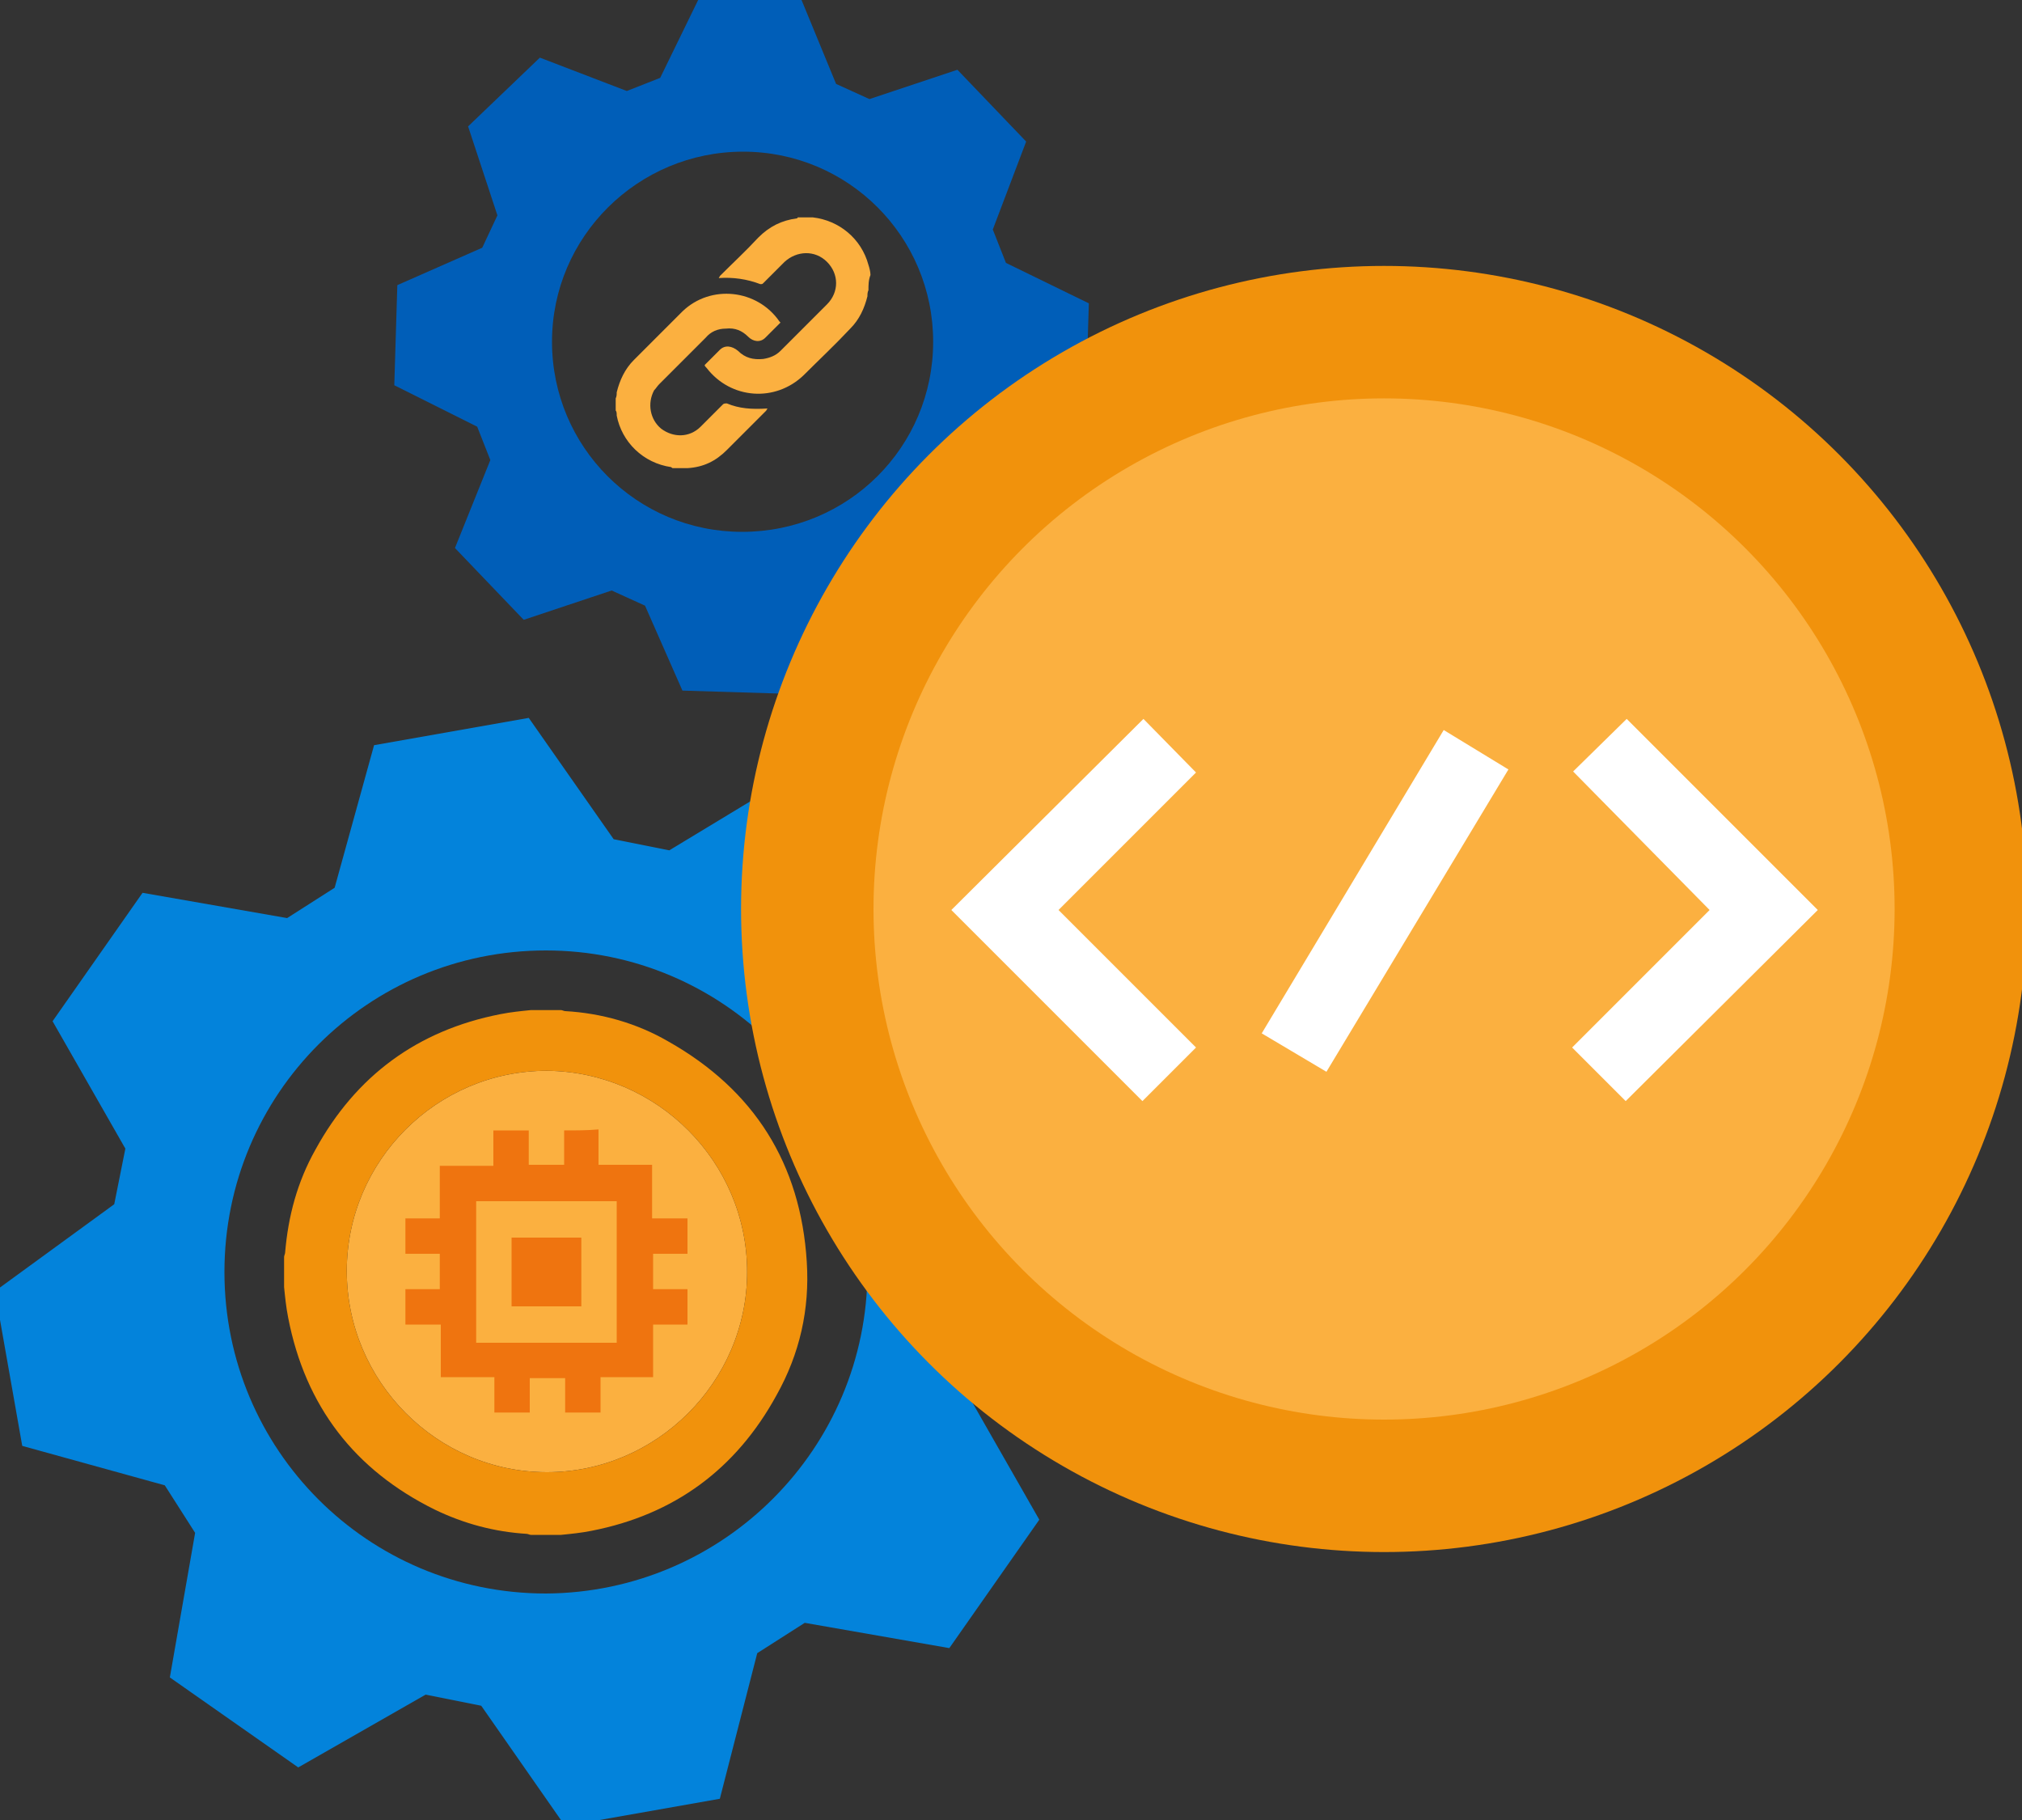
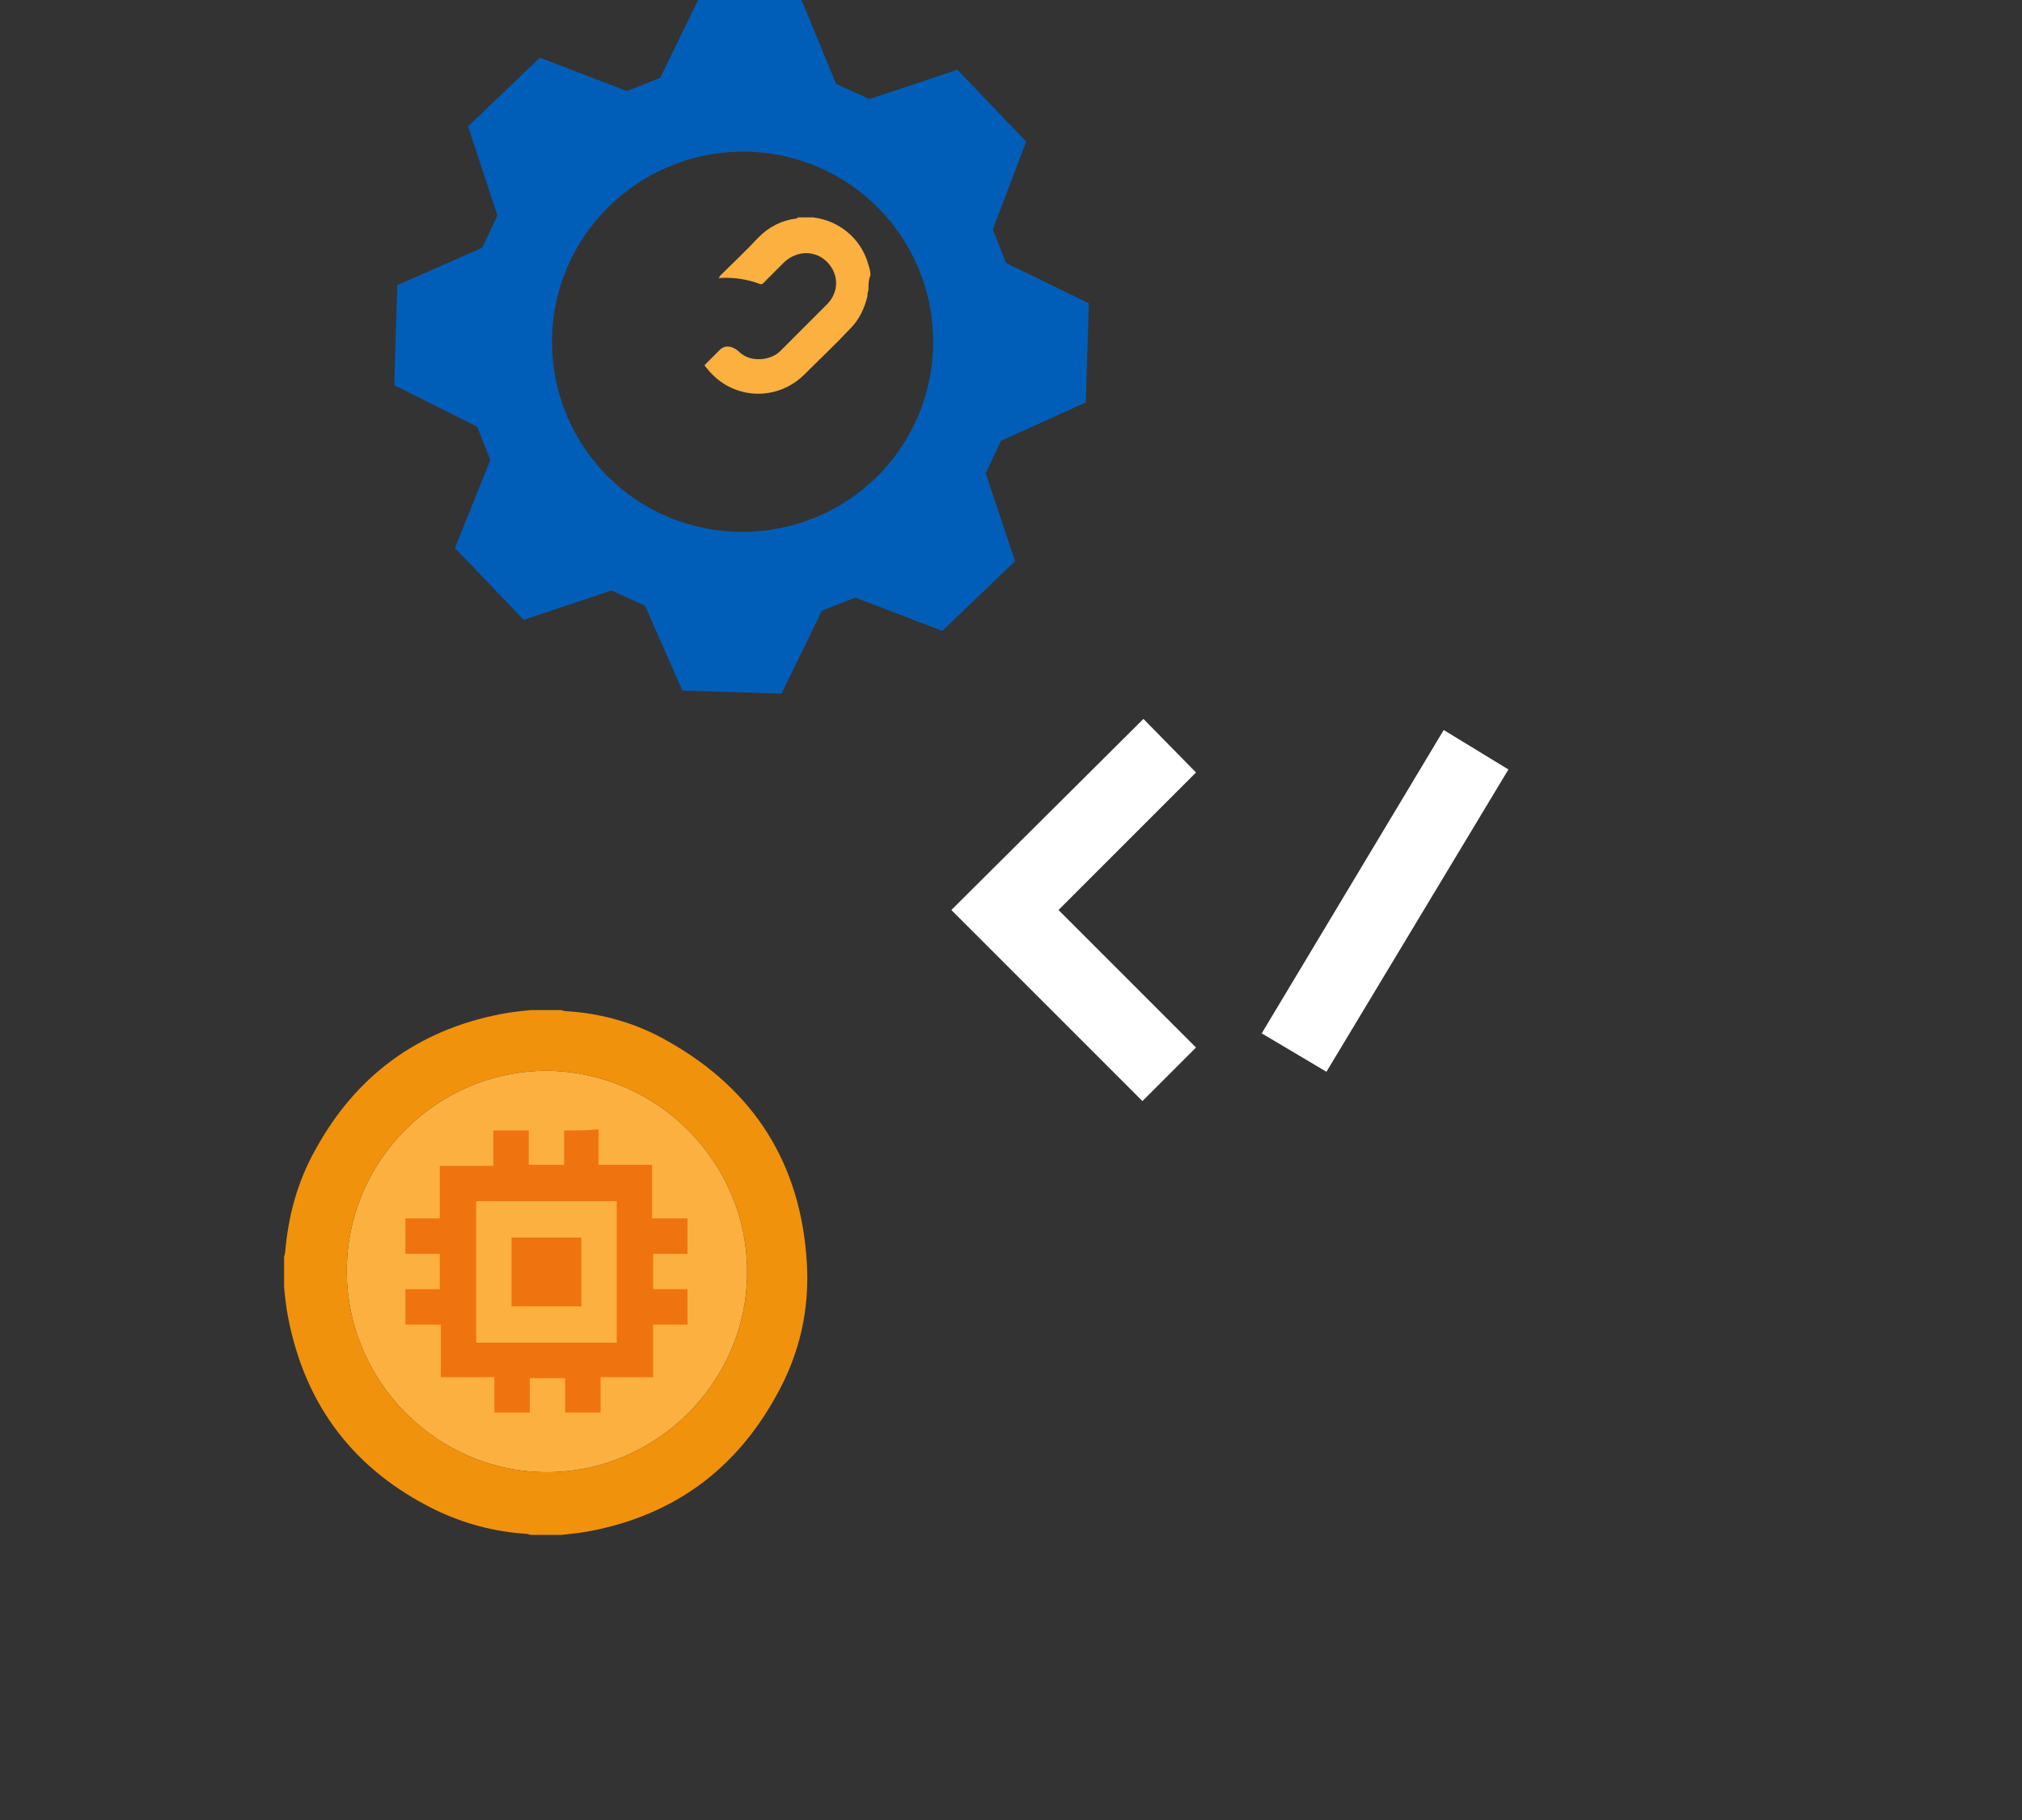
<svg xmlns="http://www.w3.org/2000/svg" version="1.1" id="design" x="0px" y="0px" viewBox="0 0 200 180" style="enable-background:new 0 0 200 180;" xml:space="preserve">
  <rect x="0" y="0" width="200" height="180" fill="#333333" stroke="none" />
  <style type="text/css">
	.st0{fill:#0383DB;}
	.st1{fill:#005EB8;}
	.st2{fill:#F1920C;}
	.st3{fill:#FBB040;}
	.st4{fill:#FFFFFF;}
	.st5{fill:#EF740F;}
</style>
-   <path class="st0" d="M96.7,132l11.9-8.4l-2.6-15.3l-14.1-3.8l-3-4.7l2.5-14.3l-12.8-8.9l-12.4,7.5L60.7,83l-8.4-12L37,73.7  l-3.9,14.1l-4.7,3l-14.3-2.5L5.2,101l7.2,12.6l-1.1,5.5l-11.8,8.6L2.2,143l14.1,3.9l3,4.7l-2.5,14.3l12.7,8.9l12.6-7.2l5.5,1.1  l8.3,11.9l15.3-2.7l3.7-14.4l4.7-3l14.3,2.5l8.9-12.7l-7.2-12.6L96.7,132z M54,157.6c-17.6,0-31.8-14.2-31.8-31.8S36.4,94,54,94  c17.5,0,31.7,14.2,31.8,31.7l0,0C85.8,143.2,71.6,157.5,54,157.6C54,157.5,54,157.5,54,157.6z" />
  <path class="st1" d="M107.4,39.8l0.3-9.8l-8.2-4l-1.3-3.3l3.3-8.7l-6.8-7.1L86,9.8l-3.3-1.5l-3.5-8.5l-9.9-0.3l-4,8.2L62,9l-8.6-3.3  l-7.1,6.8l2.9,8.8l-1.5,3.2l-8.4,3.7L39,38.1l8.2,4.1l1.3,3.3L45,54.2l6.8,7.1l8.7-2.9l3.3,1.5l3.7,8.4l9.8,0.3l4-8.2l3.3-1.3  l8.6,3.3l7.2-6.9l-2.9-8.7l1.5-3.2L107.4,39.8z M73.4,52.6c-10.4,0-18.8-8.4-18.8-18.8S63.1,15,73.5,15s18.8,8.4,18.8,18.8  S83.9,52.6,73.4,52.6C73.5,52.7,73.5,52.7,73.4,52.6z" />
-   <circle class="st2" cx="136.9" cy="89.9" r="63.6" />
-   <circle class="st3" cx="136.9" cy="89.9" r="50.5" />
  <g>
    <path class="st4" d="M113.1,71.1L94.1,90l18.9,18.9l5.3-5.3L104.7,90l13.6-13.6L113.1,71.1z" />
-     <path class="st4" d="M155.6,76.3L169.1,90l-13.6,13.6l5.3,5.3l19-18.9l-18.9-18.9L155.6,76.3z" />
    <path class="st4" d="M124.8,102.2l18-30l6.4,3.9l-18,29.9L124.8,102.2z" />
  </g>
  <g>
    <path class="st3" d="M85.9,28.7c-0.1,0.2-0.1,0.4-0.1,0.6c-0.3,1.2-0.8,2.3-1.7,3.2c-1.5,1.6-3.1,3.1-4.6,4.6   c-2.8,2.7-7.2,2.4-9.6-0.7c-0.1-0.1-0.2-0.2-0.2-0.3c0.5-0.5,1-1,1.5-1.5s1.2-0.4,1.8,0.1c0.7,0.7,1.5,0.9,2.5,0.8   c0.6-0.1,1.2-0.3,1.7-0.8c1.1-1.1,2.1-2.1,3.2-3.2c0.5-0.5,1-1,1.4-1.4c1.2-1.2,1.2-3,0-4.2c-1.2-1.2-3-1.1-4.2,0   c-0.7,0.7-1.4,1.4-2.1,2.1c-0.1,0.1-0.1,0.1-0.3,0.1c-1.3-0.5-2.7-0.7-4.1-0.6c0-0.1,0.1-0.1,0.1-0.2c1.3-1.3,2.6-2.5,3.8-3.8   c1.1-1.1,2.3-1.7,3.8-1.9c0,0,0.1,0,0.1-0.1c0.5,0,0.9,0,1.4,0c0,0,0,0,0.1,0c2.6,0.3,4.8,2.1,5.5,4.7c0.1,0.3,0.2,0.7,0.2,1   C85.9,27.7,85.9,28.2,85.9,28.7z" />
-     <path class="st3" d="M60.9,39.4C61,39.2,61,39,61,38.8c0.3-1.2,0.8-2.3,1.7-3.2c1.6-1.6,3.2-3.2,4.8-4.8c2.8-2.7,7.4-2.2,9.6,1   l0.1,0.1c-0.5,0.5-1,1-1.5,1.5s-1.2,0.4-1.7-0.1c-0.6-0.6-1.3-0.9-2.2-0.8c-0.8,0-1.5,0.3-2,0.9c-1.5,1.5-3,3-4.6,4.6   c-0.2,0.2-0.3,0.4-0.5,0.6c-0.7,1.3-0.4,2.9,0.7,3.8c1.2,0.9,2.8,0.9,3.9-0.2c0.7-0.7,1.5-1.5,2.2-2.2c0.1-0.1,0.2-0.1,0.4-0.1   c1.2,0.5,2.4,0.6,4,0.5c0,0.1-0.1,0.1-0.1,0.2c-1.3,1.3-2.6,2.6-3.9,3.9c-1.1,1.1-2.3,1.7-3.9,1.8h-0.1c-0.5,0-0.9,0-1.4,0   c0-0.1-0.1,0-0.1-0.1c-2.8-0.4-4.9-2.5-5.4-5.1c0-0.2,0-0.4-0.1-0.5C60.9,40.4,60.9,39.9,60.9,39.4z" />
  </g>
  <g>
    <path class="st3" d="M73.9,125.8c0-10.9-8.9-19.8-19.8-19.9c-10.9,0-19.8,8.9-19.8,19.8c0,10.9,8.9,19.9,19.8,19.9   C64.9,145.6,73.9,136.7,73.9,125.8z" />
    <path class="st2" d="M52.5,99.9c1,0,2,0,3,0c0.1,0,0.3,0.1,0.4,0.1c3.6,0.2,7.1,1.2,10.2,3c8.5,4.8,13.1,12.1,13.7,21.8   c0.3,4.7-0.7,9.1-3,13.2c-4,7.3-10.1,11.8-18.3,13.4c-1,0.2-2,0.3-3,0.4c-1,0-2,0-3,0c-0.1,0-0.3-0.1-0.4-0.1   c-3.2-0.2-6.2-1-9.1-2.4c-7.9-3.9-12.8-10.2-14.5-19c-0.2-1-0.3-2-0.4-3c0-1,0-2,0-3c0-0.1,0.1-0.3,0.1-0.4c0.3-3.6,1.2-7,3-10.2   c4-7.3,10.1-11.8,18.3-13.4C50.5,100.1,51.5,100,52.5,99.9z M73.9,125.8c0-10.9-8.9-19.8-19.8-19.9c-10.9,0-19.8,8.9-19.8,19.8   c0,10.9,8.9,19.9,19.8,19.9C64.9,145.6,73.9,136.7,73.9,125.8z" />
    <g>
      <path class="st5" d="M55.8,111.8c0,1.2,0,2.3,0,3.4c-1.2,0-2.3,0-3.5,0c0-1.2,0-2.3,0-3.4c-1.2,0-2.3,0-3.5,0c0,1.2,0,2.3,0,3.5    c-1.8,0-3.5,0-5.3,0c0,1.8,0,3.5,0,5.2c-1.2,0-2.3,0-3.4,0c0,1.2,0,2.3,0,3.5c1.2,0,2.3,0,3.4,0c0,1.2,0,2.3,0,3.5    c-1.2,0-2.3,0-3.4,0c0,1.2,0,2.3,0,3.5c1.2,0,2.3,0,3.5,0c0,1.8,0,3.5,0,5.2c1.8,0,3.5,0,5.3,0c0,1.2,0,2.3,0,3.5    c1.2,0,2.3,0,3.5,0c0-1.2,0-2.3,0-3.4c1.2,0,2.3,0,3.5,0c0,1.2,0,2.3,0,3.4c1.2,0,2.3,0,3.5,0c0-1.2,0-2.3,0-3.5    c1.8,0,3.5,0,5.2,0c0-1.8,0-3.5,0-5.2c1.2,0,2.3,0,3.4,0c0-1.2,0-2.3,0-3.5c-1.2,0-2.3,0-3.4,0c0-1.2,0-2.3,0-3.5    c1.2,0,2.3,0,3.4,0c0-1.2,0-2.3,0-3.5c-1.2,0-2.3,0-3.5,0c0-1.8,0-3.5,0-5.3c-1.8,0-3.5,0-5.3,0c0-1.2,0-2.3,0-3.5    C58.1,111.8,57,111.8,55.8,111.8z" />
      <path class="st3" d="M61,118.8c0,4.7,0,9.3,0,14c-4.6,0-9.3,0-13.9,0c0-4.6,0-9.3,0-14C51.7,118.8,56.3,118.8,61,118.8z     M57.5,122.4c-2.4,0-4.6,0-6.9,0c0,2.3,0,4.6,0,6.8c2.3,0,4.6,0,6.9,0C57.5,126.9,57.5,124.7,57.5,122.4z" />
    </g>
  </g>
</svg>